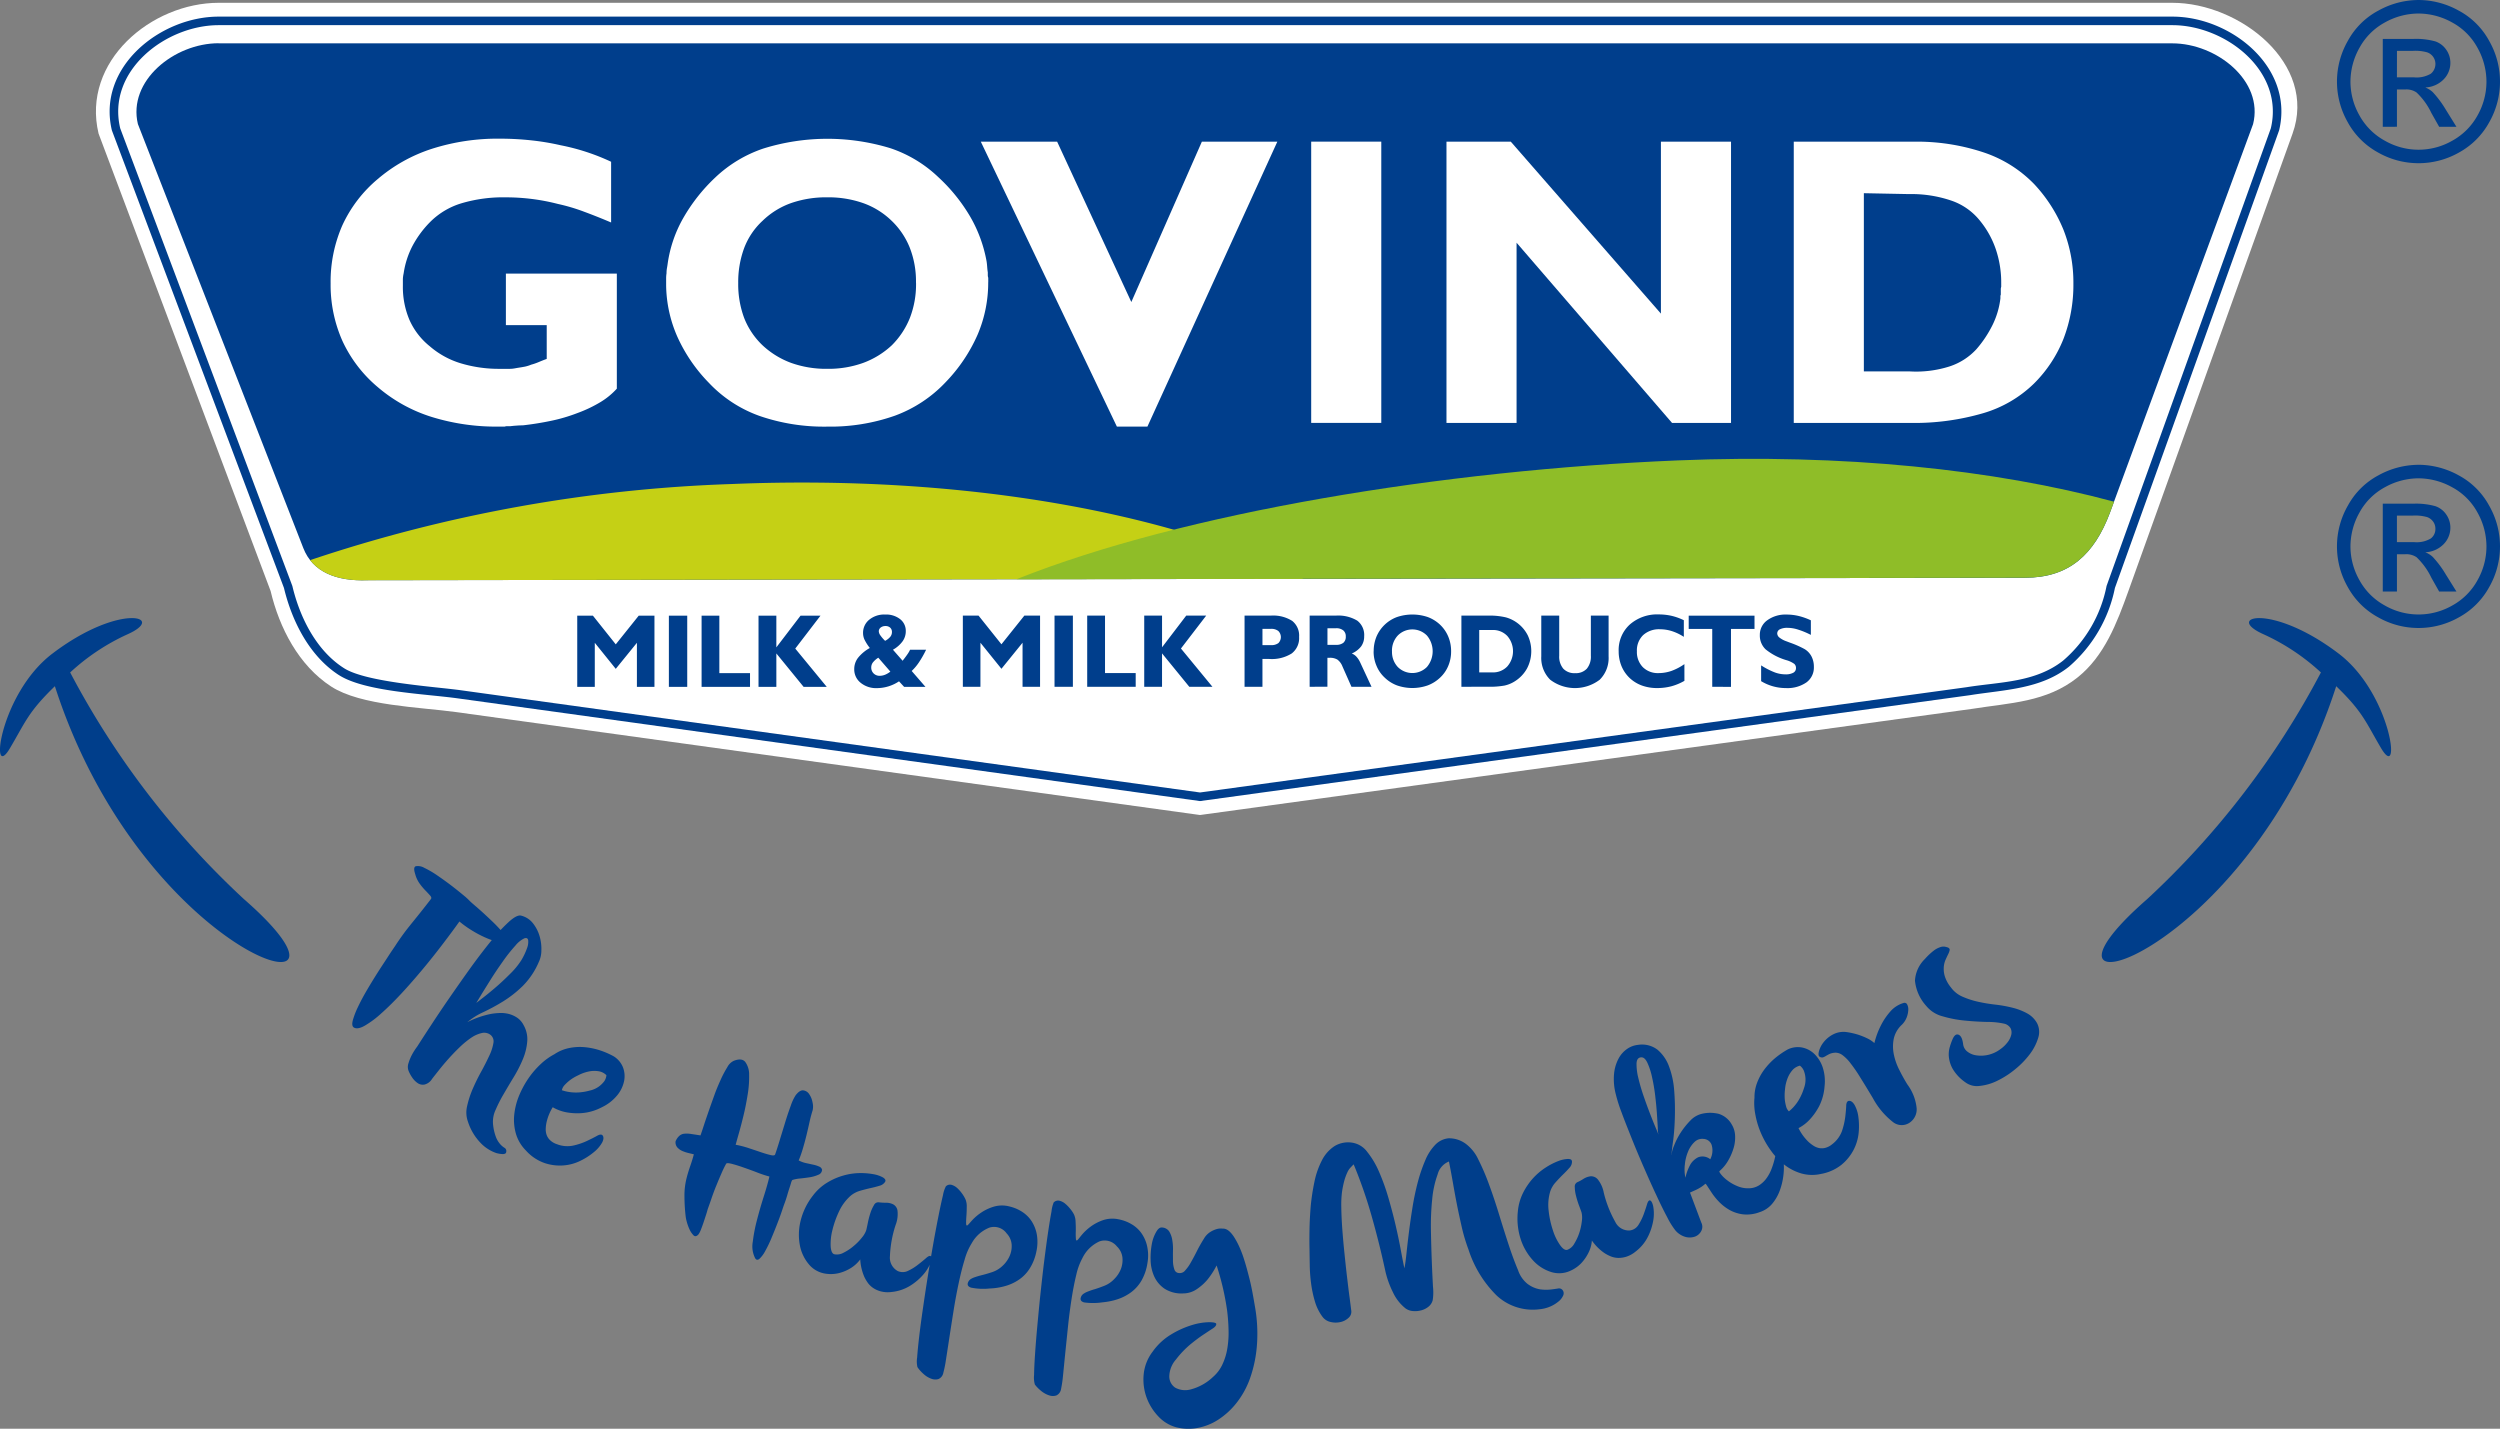
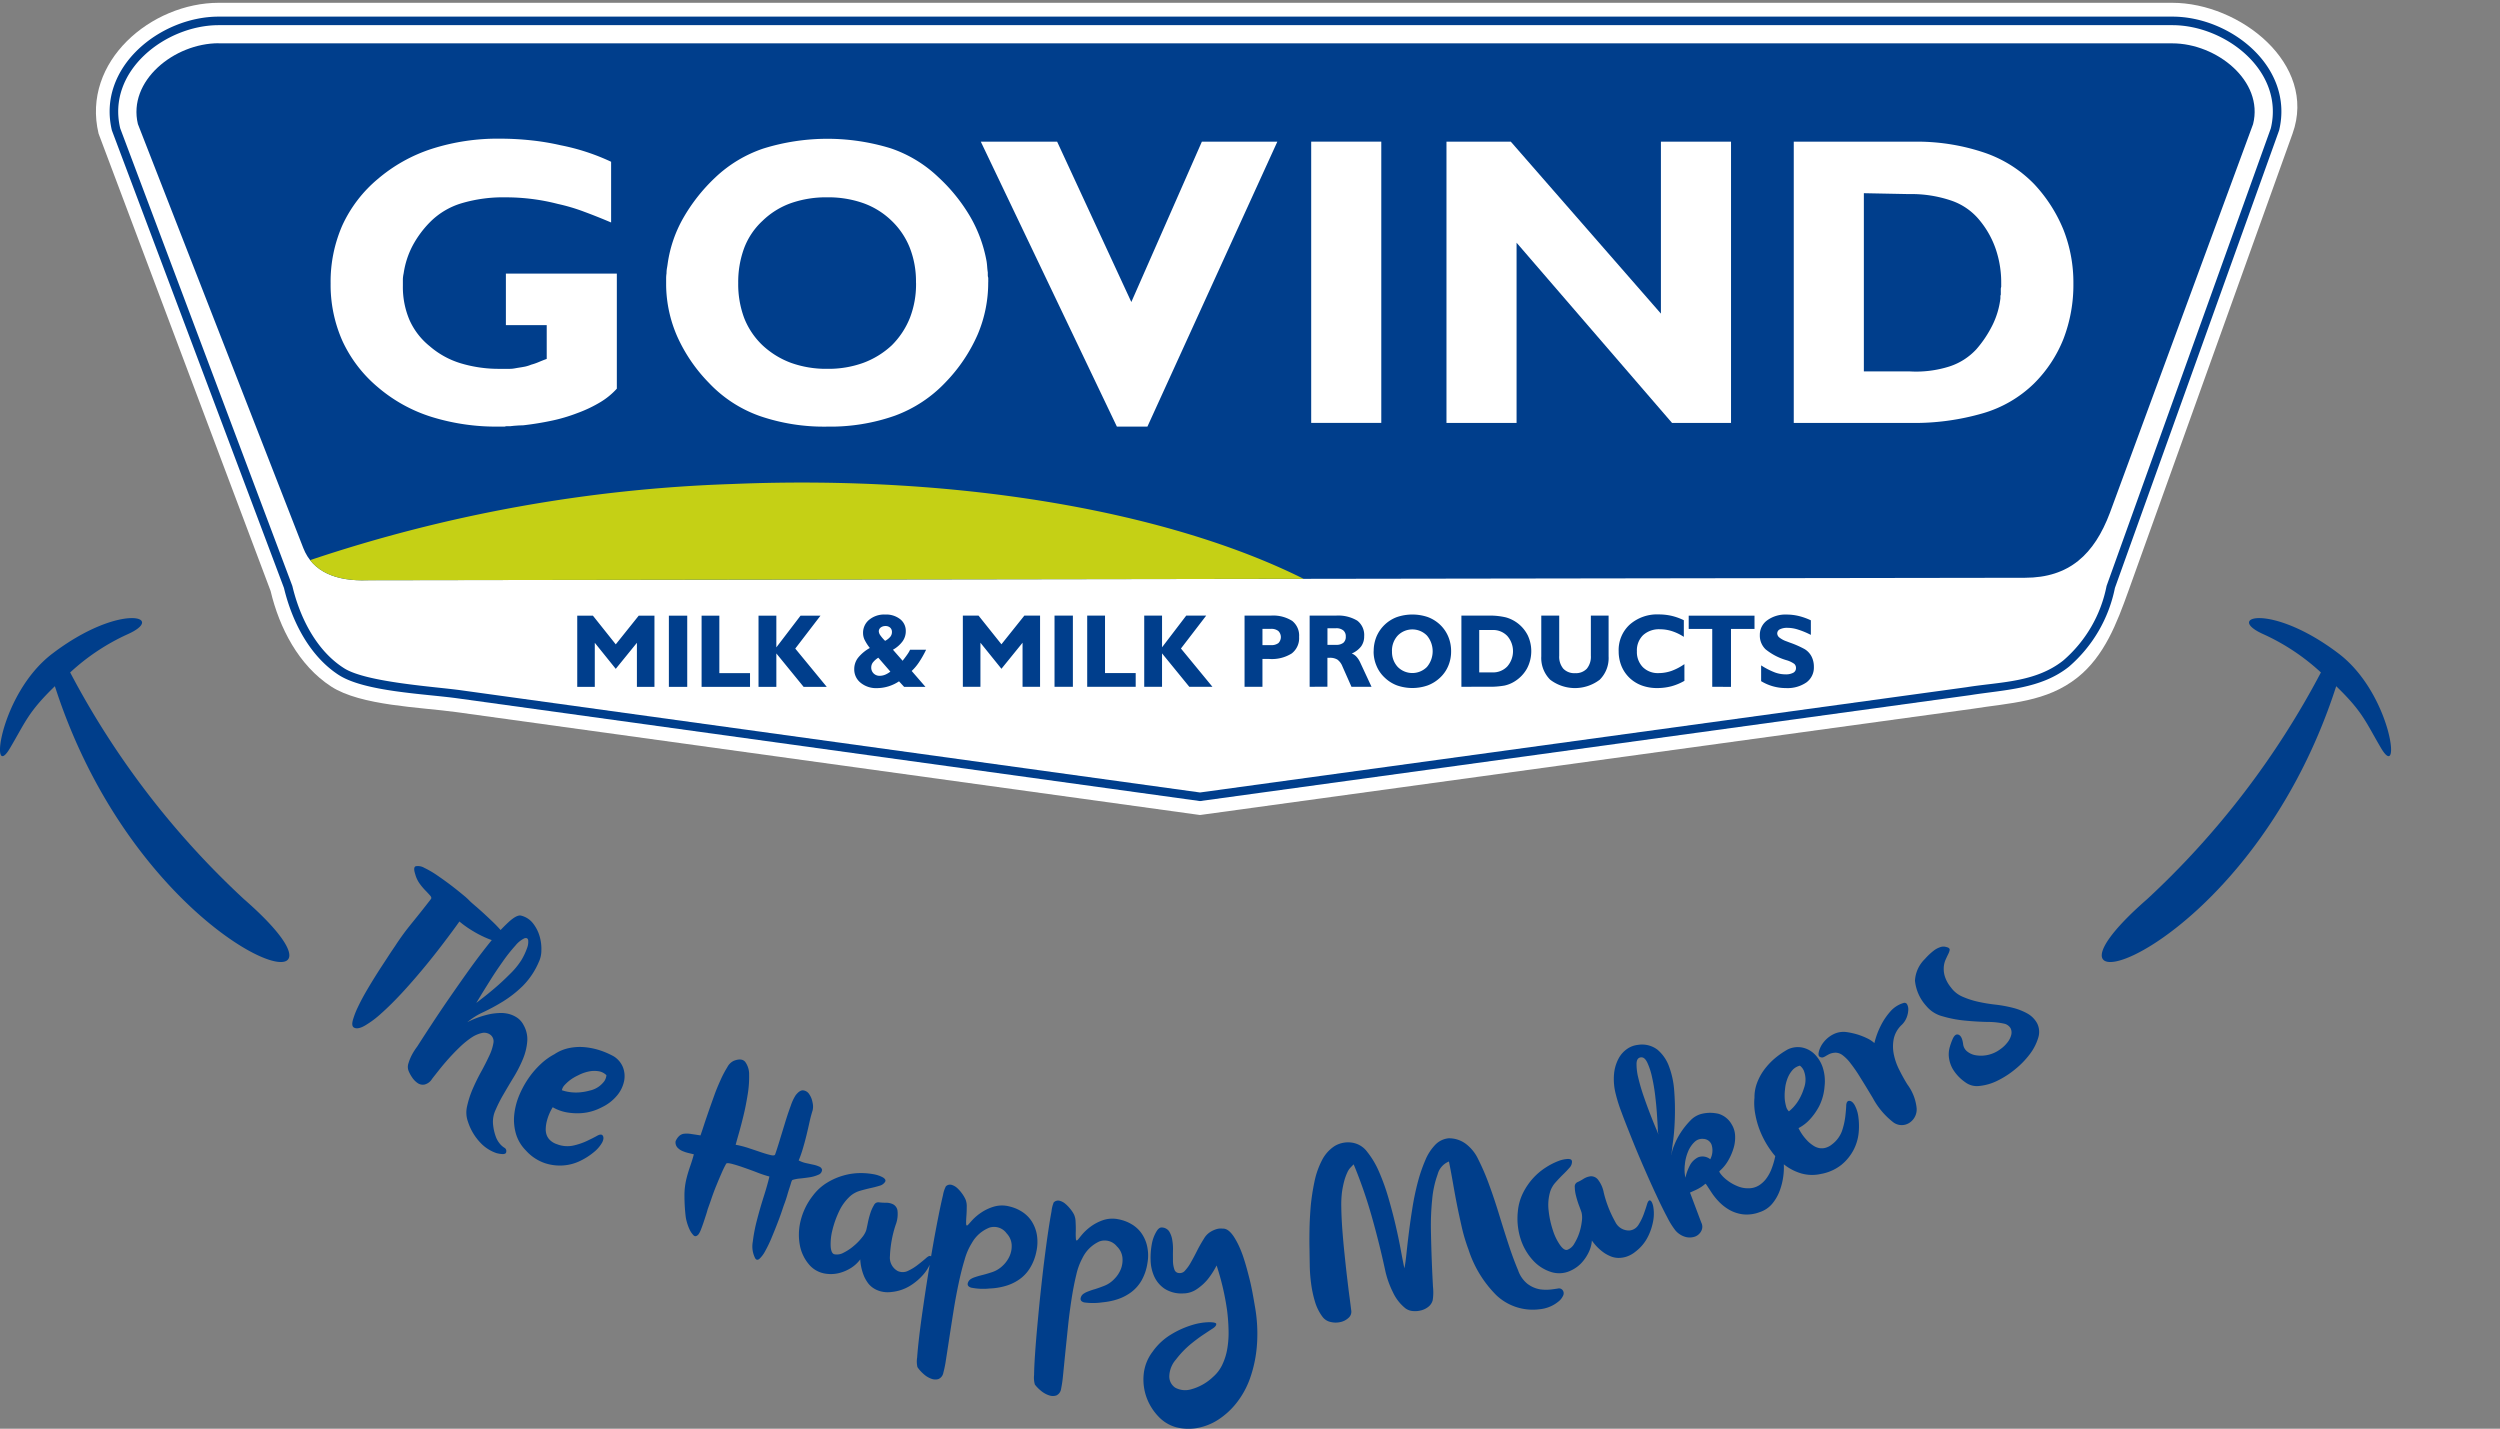
<svg xmlns="http://www.w3.org/2000/svg" id="logo" width="210.432" height="120.261" viewBox="0 0 210.432 120.261">
  <rect x="0" y="0" width="210.432" height="120.261" fill="#808080" stroke="none" />
  <path id="Path_1" data-name="Path 1" d="M254.96,235.731H419.4c5.673,0,12.231,5.134,10.123,11.007L415.7,285.256c-.963,2.681-2.011,5.454-4.271,7.259-2.618,2.092-5.715,2.141-8.879,2.647l-64.99,8.935-62.652-8.668c-2.979-.41-8-.53-10.479-2.146-2.731-1.77-4.364-4.934-5.1-8.04l-14.482-38.505c-1.448-6.07,4.445-11.007,10.118-11.007" transform="translate(-236.551 -235.495)" fill="#fff" fill-rule="evenodd" />
  <path id="Path_2" data-name="Path 2" d="M255.682,239.871H420.126c3.74,0,7.713,3.173,6.8,6.8l-12.049,32.71c-1.318,3.5-3.413,5.469-7.151,5.474l-139.515.207c-2.635.1-4.623-.708-5.4-2.7l-13.927-35.7c-.864-3.638,3.059-6.8,6.8-6.8" transform="translate(-237.278 -236.222)" fill="#003e8c" fill-rule="evenodd" />
  <path id="Path_3" data-name="Path 3" d="M350.122,292.817c-11.053-5.521-28.545-8.792-48.113-7.981a124.4,124.4,0,0,0-35.516,6.407c.984,1.256,2.7,1.774,4.831,1.693Z" transform="translate(-240.391 -244.095)" fill="#c5d015" fill-rule="evenodd" />
-   <path id="Path_4" data-name="Path 4" d="M431,285.9c-10.087-2.719-22.82-4.053-36.745-3.476-19.612.813-41.5,4.36-55.638,10L423.5,292.3c3.736,0,5.831-1.978,7.151-5.474Z" transform="translate(-253.052 -243.67)" fill="#8fbd28" fill-rule="evenodd" />
  <path id="Path_5" data-name="Path 5" d="M292.2,251.487v5.172q-1.141-.487-2.257-.9a15.819,15.819,0,0,0-2.222-.66,17.3,17.3,0,0,0-2.169-.417,17.673,17.673,0,0,0-2.2-.139,12.3,12.3,0,0,0-3.748.5,6.283,6.283,0,0,0-2.572,1.511,8.576,8.576,0,0,0-1.543,2.063,7.245,7.245,0,0,0-.749,2.308c-.019.094-.038.187-.049.279a1.916,1.916,0,0,0-.019.275v.523a7.079,7.079,0,0,0,.556,2.863,5.917,5.917,0,0,0,1.7,2.205,7.155,7.155,0,0,0,2.605,1.439,11.117,11.117,0,0,0,3.332.469h.833a2.2,2.2,0,0,0,.364-.035c.129-.023.26-.047.4-.068.16-.023.328-.054.5-.086a2.839,2.839,0,0,0,.5-.159,4.672,4.672,0,0,0,.608-.207c.22-.092.453-.188.71-.28V265.3h-3.437v-4.337h9.339v9.683a6.109,6.109,0,0,1-1.371,1.127,11.08,11.08,0,0,1-1.931.921,14.1,14.1,0,0,1-2.238.66q-1.16.244-2.376.381-.246,0-.5.02c-.173.011-.354.027-.539.05h-.26a.708.708,0,0,0-.225.035h-.524a18.343,18.343,0,0,1-5.638-.818,12.877,12.877,0,0,1-4.531-2.513,11.206,11.206,0,0,1-2.97-3.89,11.623,11.623,0,0,1-.989-4.824,11.8,11.8,0,0,1,.989-4.9,11.162,11.162,0,0,1,2.97-3.886,13.314,13.314,0,0,1,4.566-2.552,18.194,18.194,0,0,1,5.745-.853,24.547,24.547,0,0,1,2.605.14,20.992,20.992,0,0,1,2.5.417,18.209,18.209,0,0,1,4.235,1.387Z" transform="translate(-240.761 -237.932)" fill="#fff" />
  <path id="Path_6" data-name="Path 6" d="M323.873,261.692a7.737,7.737,0,0,0-.519-2.9,6.428,6.428,0,0,0-1.526-2.271,6.623,6.623,0,0,0-2.4-1.493,8.847,8.847,0,0,0-3.018-.487,8.987,8.987,0,0,0-3.055.487,6.622,6.622,0,0,0-2.4,1.493,6.03,6.03,0,0,0-1.545,2.291,8.254,8.254,0,0,0-.5,2.949,8.126,8.126,0,0,0,.5,2.935A6.393,6.393,0,0,0,310.96,267a7.151,7.151,0,0,0,2.4,1.477,8.764,8.764,0,0,0,3.055.5,8.629,8.629,0,0,0,3.018-.5,7.151,7.151,0,0,0,2.4-1.477,6.829,6.829,0,0,0,1.526-2.307,7.832,7.832,0,0,0,.519-2.935Zm6.079,0a11.122,11.122,0,0,1-.9,4.426,13.647,13.647,0,0,1-2.674,3.975,11.161,11.161,0,0,1-4.286,2.831,16.371,16.371,0,0,1-5.676.918,16.619,16.619,0,0,1-5.713-.9,10.87,10.87,0,0,1-4.252-2.775,13.449,13.449,0,0,1-2.672-3.908,11.054,11.054,0,0,1-.936-4.286v-.626a2.8,2.8,0,0,1,.033-.414,2.312,2.312,0,0,1,.034-.419q.038-.205.07-.449a10.794,10.794,0,0,1,1.286-3.749,14.7,14.7,0,0,1,2.708-3.44,10.968,10.968,0,0,1,4.061-2.445,18.135,18.135,0,0,1,10.695-.02,10.809,10.809,0,0,1,4.022,2.431,14.469,14.469,0,0,1,2.708,3.366,11.6,11.6,0,0,1,1.355,3.72c.026.157.04.319.052.481s.03.314.051.453v.225a.649.649,0,0,0,.038.226v.383Z" transform="translate(-246.772 -237.932)" fill="#fff" />
  <path id="Path_7" data-name="Path 7" d="M359.93,249.907l-10.938,23.988h-2.568l-11.456-23.988h6.425l6.246,13.5,5.938-13.5Z" transform="translate(-252.412 -237.984)" fill="#fff" />
  <rect id="Rectangle_2" data-name="Rectangle 2" width="5.9" height="23.674" transform="translate(110.367 11.922)" fill="#fff" />
  <path id="Path_8" data-name="Path 8" d="M406.465,249.907v23.676H401.5l-13.086-15.17v15.17h-5.9V249.907h5.413l12.637,14.475V249.907Z" transform="translate(-260.76 -237.984)" fill="#fff" />
  <path id="Path_9" data-name="Path 9" d="M423.87,254.246v15h3.853a9.252,9.252,0,0,0,3.35-.416,5.3,5.3,0,0,0,2.275-1.458,9.487,9.487,0,0,0,1.352-2.031,6.871,6.871,0,0,0,.664-2.242v-.153a.314.314,0,0,1,.033-.157v-.469a.6.6,0,0,1,.035-.19v-.312a8.726,8.726,0,0,0-.453-2.845,7.716,7.716,0,0,0-1.352-2.43,5.259,5.259,0,0,0-2.381-1.669,10.424,10.424,0,0,0-3.591-.553Zm-5.9-4.339h10.448a17.727,17.727,0,0,1,5.678.954,10.591,10.591,0,0,1,4.113,2.622,12.551,12.551,0,0,1,2.467,3.852,12.135,12.135,0,0,1,.831,4.513,12.672,12.672,0,0,1-.831,4.652,11.04,11.04,0,0,1-2.5,3.783,10.246,10.246,0,0,1-4.271,2.483,20.66,20.66,0,0,1-6.145.817H417.97Z" transform="translate(-266.984 -237.984)" fill="#fff" />
  <path id="Path_10" data-name="Path 10" d="M337.807,302.448l64.525-8.861c2.825-.453,5.769-.386,8.122-2.236a11.086,11.086,0,0,0,3.66-6.286l13.825-38.518c1.163-4.854-3.839-8.686-8.286-8.686H255.206c-4.447,0-9.447,3.832-8.288,8.686l14.488,38.518c.654,2.757,2.082,5.494,4.372,6.935,1.868,1.176,7.638,1.544,9.772,1.838Zm-72.5-9.892c-2.391-1.552-3.905-4.4-4.607-7.324l-14.485-38.517c-1.267-5.319,4.076-9.573,8.99-9.573H419.653c4.914,0,10.263,4.254,8.985,9.573l-13.821,38.517a11.833,11.833,0,0,1-3.863,6.623c-2.374,1.9-5.436,1.942-8.314,2.4l-64.834,8.917-62.49-8.647C272.534,294.14,267.482,293.965,265.309,292.556Z" transform="translate(-236.798 -235.743)" fill="#003e8c" fill-rule="evenodd" />
  <path id="Path_11" data-name="Path 11" d="M393.418,303.8v-1.335a6.277,6.277,0,0,0,1.14.588,2.573,2.573,0,0,0,.9.168,1.312,1.312,0,0,0,.667-.136.433.433,0,0,0,.227-.4.451.451,0,0,0-.144-.346,2.171,2.171,0,0,0-.656-.31,4.994,4.994,0,0,1-1.762-.918,1.6,1.6,0,0,1-.481-1.2,1.493,1.493,0,0,1,.629-1.244,2.6,2.6,0,0,1,1.631-.479,4.41,4.41,0,0,1,1.02.122,5.446,5.446,0,0,1,1.015.363V299.9a6.729,6.729,0,0,0-1.082-.448,2.909,2.909,0,0,0-.871-.146,1.373,1.373,0,0,0-.653.123.386.386,0,0,0-.225.354.465.465,0,0,0,.2.352,2.054,2.054,0,0,0,.608.316c.058.024.146.056.26.1a8.185,8.185,0,0,1,1.232.542,1.572,1.572,0,0,1,.585.619,1.869,1.869,0,0,1,.2.88,1.548,1.548,0,0,1-.627,1.307,2.81,2.81,0,0,1-1.74.477,3.995,3.995,0,0,1-2.073-.582m-4.115.474V299.4h-1.981V298.28h5.539V299.4h-1.98v4.874Zm-2.342-.5a4.691,4.691,0,0,1-1.1.458,4.747,4.747,0,0,1-1.185.149,3.727,3.727,0,0,1-1.294-.214,3.007,3.007,0,0,1-1.026-.629,2.91,2.91,0,0,1-.693-1.012,3.255,3.255,0,0,1-.236-1.238,2.9,2.9,0,0,1,.932-2.251,3.484,3.484,0,0,1,2.456-.854,4.866,4.866,0,0,1,1.069.119,4.966,4.966,0,0,1,1.028.369v1.4a4.152,4.152,0,0,0-1-.481,3.329,3.329,0,0,0-1-.158,1.988,1.988,0,0,0-1.428.494,1.786,1.786,0,0,0-.522,1.358,1.814,1.814,0,0,0,.5,1.338,1.789,1.789,0,0,0,1.331.5,3.34,3.34,0,0,0,1.087-.188,4.661,4.661,0,0,0,1.08-.568Zm-6.382-5.491v3.43a2.568,2.568,0,0,1-.745,1.964,3.439,3.439,0,0,1-4.172,0,2.579,2.579,0,0,1-.749-1.964v-3.43h1.51v3.37a1.57,1.57,0,0,0,.341,1.094,1.277,1.277,0,0,0,1,.379,1.257,1.257,0,0,0,.982-.375,1.586,1.586,0,0,0,.34-1.1v-3.37Zm-12.39,5.99v-5.99h2.249a5.86,5.86,0,0,1,1.494.148,2.952,2.952,0,0,1,1.843,1.514,3.135,3.135,0,0,1-.064,2.789,2.992,2.992,0,0,1-1.038,1.086,2.655,2.655,0,0,1-.852.35,7.02,7.02,0,0,1-1.383.1Zm1.5-4.777v3.567h1.12a1.643,1.643,0,0,0,1.241-.5,1.949,1.949,0,0,0,0-2.569,1.64,1.64,0,0,0-1.241-.5Zm-8.883,1.791a3.188,3.188,0,0,1,.236-1.238,3.008,3.008,0,0,1,1.733-1.648,4.044,4.044,0,0,1,2.574,0,3.052,3.052,0,0,1,1.034.637,2.937,2.937,0,0,1,.7,1.011,3.146,3.146,0,0,1,.24,1.238,3.1,3.1,0,0,1-.24,1.228,2.858,2.858,0,0,1-.7,1,3.1,3.1,0,0,1-1.039.646,3.924,3.924,0,0,1-2.566,0,3.01,3.01,0,0,1-1.033-.648,2.824,2.824,0,0,1-.7-1A3.043,3.043,0,0,1,360.8,301.284Zm1.542,0a1.852,1.852,0,0,0,.483,1.317,1.731,1.731,0,0,0,2.458,0,2.053,2.053,0,0,0,0-2.642,1.719,1.719,0,0,0-2.458,0A1.862,1.862,0,0,0,362.346,301.284Zm-6.933,2.986v-5.99h2.21a3.1,3.1,0,0,1,1.8.425,1.518,1.518,0,0,1,.58,1.315,1.414,1.414,0,0,1-.255.849,1.945,1.945,0,0,1-.79.6,1.057,1.057,0,0,1,.4.275,1.93,1.93,0,0,1,.311.48l.954,2.05h-1.688l-.764-1.726a1.292,1.292,0,0,0-.42-.565,1.221,1.221,0,0,0-.667-.153c-.023,0-.05,0-.091,0l-.084,0v2.436Zm2.221-3.53a.936.936,0,0,0,.621-.176.654.654,0,0,0,.2-.528.633.633,0,0,0-.213-.514.925.925,0,0,0-.61-.179h-.719v1.4Zm-7.7,3.53v-5.99h2.21a2.983,2.983,0,0,1,1.8.444,1.575,1.575,0,0,1,.582,1.349,1.621,1.621,0,0,1-.623,1.393,3.139,3.139,0,0,1-1.879.463h-.583v2.342Zm2.221-3.506a.973.973,0,0,0,.626-.17.718.718,0,0,0-.006-1.02.926.926,0,0,0-.613-.179h-.72v1.369Zm-10.666,3.506v-5.99h1.5v2.667l2.035-2.667h1.681l-2.125,2.769,2.649,3.221h-1.947l-2.294-2.813v2.813Zm-4.8,0v-5.99h1.5v4.833h2.582v1.158Zm-2.75-5.99h1.545v5.99h-1.545Zm-7.717,5.99v-5.99h1.322l1.926,2.413,1.929-2.413h1.322v5.99h-1.474v-3.708l-1.777,2.193-1.768-2.193v3.708ZM319.68,300.4a1.4,1.4,0,0,0,.439-.343.614.614,0,0,0,.137-.395.478.478,0,0,0-.145-.369.573.573,0,0,0-.4-.139.639.639,0,0,0-.4.125.4.4,0,0,0-.161.32.629.629,0,0,0,.125.331A3.269,3.269,0,0,0,319.68,300.4Zm1.6,3.873-.428-.465a3.376,3.376,0,0,1-1.87.573,2.049,2.049,0,0,1-1.367-.456,1.43,1.43,0,0,1-.532-1.142,1.557,1.557,0,0,1,.312-.946,3.364,3.364,0,0,1,1-.835,3.99,3.99,0,0,1-.447-.7,1.33,1.33,0,0,1-.123-.552,1.412,1.412,0,0,1,.516-1.125,1.99,1.99,0,0,1,1.349-.439,1.907,1.907,0,0,1,1.256.389,1.242,1.242,0,0,1,.475,1.01,1.443,1.443,0,0,1-.265.849,2.532,2.532,0,0,1-.815.714l.813.929c.195-.249.336-.44.429-.579a2.214,2.214,0,0,0,.2-.35h1.35a8.569,8.569,0,0,1-.608,1.069,4.175,4.175,0,0,1-.607.72l1.162,1.34Zm-1.154-1.28-1.019-1.174a1.825,1.825,0,0,0-.459.407.7.7,0,0,0-.134.417.681.681,0,0,0,.2.5.7.7,0,0,0,.51.2,1.219,1.219,0,0,0,.445-.086A1.912,1.912,0,0,0,320.124,302.99Zm-11.1,1.28v-5.99h1.5v2.667l2.036-2.667h1.679l-2.122,2.769,2.649,3.221h-1.947l-2.294-2.813v2.813Zm-4.792,0v-5.99h1.494v4.833h2.582v1.158Zm-2.754-5.99h1.545v5.99h-1.545Zm-7.713,5.99v-5.99h1.32l1.922,2.413,1.932-2.413h1.325v5.99h-1.477v-3.708l-1.78,2.193-1.765-2.193v3.708Z" transform="translate(-245.179 -246.459)" fill="#003e8c" />
  <path id="Path_12" data-name="Path 12" d="M469.15,304.284c2.26,2.183,2.471,3,3.781,5.22,1.744,2.942.868-4.589-3.567-7.96-5.676-4.32-9.723-3.116-6.285-1.611a18.214,18.214,0,0,1,4.784,3.193A71.138,71.138,0,0,1,453.244,322.2c-12.334,10.765,8.431,5.3,15.906-17.917" transform="translate(-272.505 -246.524)" fill="#003e8b" />
  <path id="Path_13" data-name="Path 13" d="M370.706,361.175a4.458,4.458,0,0,1-3.59-1.167,9.536,9.536,0,0,1-2.363-3.862,14.784,14.784,0,0,1-.554-1.838c-.143-.633-.283-1.265-.409-1.9s-.238-1.252-.346-1.873-.219-1.219-.337-1.8a1.6,1.6,0,0,0-.951,1.082,8.35,8.35,0,0,0-.458,2.1,21.6,21.6,0,0,0-.107,2.61c.016.927.042,1.8.074,2.627s.068,1.533.1,2.134a4.242,4.242,0,0,1-.024,1.116,1.014,1.014,0,0,1-.346.543,1.593,1.593,0,0,1-.615.315,2.015,2.015,0,0,1-.716.06,1.194,1.194,0,0,1-.624-.233,3.74,3.74,0,0,1-1.045-1.345,7.816,7.816,0,0,1-.646-1.809q-.482-2.247-1.136-4.562a39.322,39.322,0,0,0-1.526-4.4c-.09.091-.178.183-.27.279a1.432,1.432,0,0,0-.261.4,4.794,4.794,0,0,0-.242.646,8.021,8.021,0,0,0-.208,1.006,8.81,8.81,0,0,0-.059,1.284q.011.811.08,1.787c.049.649.108,1.331.181,2.036s.143,1.378.219,2.016.144,1.212.213,1.722.115.9.15,1.171a.676.676,0,0,1-.24.58,1.416,1.416,0,0,1-.674.348,1.8,1.8,0,0,1-.838-.007,1.158,1.158,0,0,1-.7-.47,4.077,4.077,0,0,1-.615-1.266,9.543,9.543,0,0,1-.317-1.495,13.327,13.327,0,0,1-.115-1.542c-.007-.509-.016-1-.021-1.448-.011-.391-.011-.9,0-1.524s.044-1.282.1-1.974a18.56,18.56,0,0,1,.313-2.065,6.9,6.9,0,0,1,.63-1.814,3.092,3.092,0,0,1,1.074-1.21,2.2,2.2,0,0,1,1.613-.257,1.949,1.949,0,0,1,1.144.768,7.217,7.217,0,0,1,.969,1.631,18.1,18.1,0,0,1,.783,2.16c.228.788.436,1.561.613,2.322s.325,1.466.445,2.119.222,1.17.305,1.551q.094-.476.179-1.294t.211-1.817q.126-1,.3-2.074c.116-.717.265-1.41.439-2.075a13.079,13.079,0,0,1,.628-1.835,4.115,4.115,0,0,1,.849-1.313,1.787,1.787,0,0,1,1.123-.538,2.367,2.367,0,0,1,1.458.481,3.49,3.49,0,0,1,1.033,1.3,19.258,19.258,0,0,1,.922,2.158c.3.811.582,1.671.858,2.573s.545,1.753.806,2.544.518,1.472.763,2.052a2.489,2.489,0,0,0,.772,1.129,2.419,2.419,0,0,0,1.091.48,3.818,3.818,0,0,0,.86.015c.247-.027.457-.059.633-.087a.38.38,0,0,1,.415.17.432.432,0,0,1,.02.425,1.288,1.288,0,0,1-.369.48,2.847,2.847,0,0,1-.691.431,3,3,0,0,1-.946.242m-31.775-6.885a.764.764,0,0,1,.625.337,1.981,1.981,0,0,1,.257.721,4.363,4.363,0,0,1,.058.9c-.007.319,0,.615,0,.885a2.351,2.351,0,0,0,.12.693.423.423,0,0,0,.406.3.565.565,0,0,0,.505-.226,3.433,3.433,0,0,0,.485-.689c.162-.283.333-.6.506-.948s.372-.692.581-1.026a1.636,1.636,0,0,1,.509-.55,2.048,2.048,0,0,1,.515-.246,1.25,1.25,0,0,1,.565-.054q.454-.03.919.658a6.493,6.493,0,0,1,.424.763,9.348,9.348,0,0,1,.449,1.163c.152.463.3,1.019.462,1.659s.3,1.392.444,2.256a13.029,13.029,0,0,1,.172,3.376,10.753,10.753,0,0,1-.584,2.748,7.281,7.281,0,0,1-1.156,2.082,6.39,6.39,0,0,1-1.551,1.4,4.778,4.778,0,0,1-1.744.678,4.235,4.235,0,0,1-1.778-.07,3.2,3.2,0,0,1-1.473-.9,4.575,4.575,0,0,1-.989-1.577,4.468,4.468,0,0,1-.256-1.933,3.743,3.743,0,0,1,.758-1.949,5.166,5.166,0,0,1,1.583-1.464,7.6,7.6,0,0,1,1.772-.788,5.165,5.165,0,0,1,1.437-.227c.387.007.579.063.563.166,0,.115-.1.239-.307.371s-.471.308-.791.521-.688.487-1.093.819a7.907,7.907,0,0,0-1.2,1.262,2.219,2.219,0,0,0-.561,1.417,1.123,1.123,0,0,0,.5.956,1.755,1.755,0,0,0,1.313.143,4.3,4.3,0,0,0,1.867-1.048,3.123,3.123,0,0,0,.8-1.073,5.069,5.069,0,0,0,.413-1.383,8.091,8.091,0,0,0,.092-1.547,15.6,15.6,0,0,0-.119-1.58,21.847,21.847,0,0,0-.884-3.8,6.853,6.853,0,0,1-.759,1.179,4.239,4.239,0,0,1-.887.8,2.037,2.037,0,0,1-1.173.375,2.618,2.618,0,0,1-1.566-.4,2.47,2.47,0,0,1-.87-1.037,3.5,3.5,0,0,1-.3-1.359,6.251,6.251,0,0,1,.1-1.354,3.087,3.087,0,0,1,.368-1.023C338.61,354.407,338.771,354.277,338.931,354.29Zm-9.089-2.117a.511.511,0,0,1,.471-.137,1.215,1.215,0,0,1,.5.262,2.932,2.932,0,0,1,.44.461,2.558,2.558,0,0,1,.291.445,1.549,1.549,0,0,1,.13.612c.016.269.02.532.016.785a6.069,6.069,0,0,0,.008.622c.008.162.056.2.138.123s.19-.229.374-.449a4.345,4.345,0,0,1,.711-.664,3.9,3.9,0,0,1,1.041-.552,2.484,2.484,0,0,1,1.346-.076,3.367,3.367,0,0,1,1.037.384,2.693,2.693,0,0,1,.846.745,3.027,3.027,0,0,1,.5,1.109,3.627,3.627,0,0,1,.032,1.439,4.238,4.238,0,0,1-.481,1.441,3.258,3.258,0,0,1-.869,1,4.059,4.059,0,0,1-1.143.6,5.663,5.663,0,0,1-1.281.265,5.389,5.389,0,0,1-1.556.009c-.263-.073-.35-.222-.269-.444a.566.566,0,0,1,.2-.27,1.663,1.663,0,0,1,.381-.2,5.7,5.7,0,0,1,.588-.2c.231-.07.509-.172.822-.294a2.315,2.315,0,0,0,.811-.557,2.459,2.459,0,0,0,.563-.852,2.09,2.09,0,0,0,.126-.978,1.52,1.52,0,0,0-.468-.923,1.308,1.308,0,0,0-1.468-.415,2.944,2.944,0,0,0-1.425,1.392,5.493,5.493,0,0,0-.523,1.423q-.228.935-.4,2.061c-.115.748-.218,1.524-.3,2.327s-.161,1.558-.233,2.265-.129,1.321-.185,1.851a10.2,10.2,0,0,1-.159,1.091.721.721,0,0,1-.386.55.949.949,0,0,1-.609,0,2.036,2.036,0,0,1-.67-.366,3.157,3.157,0,0,1-.542-.547,2.142,2.142,0,0,1-.067-.8c.007-.473.035-1.063.083-1.775s.112-1.516.195-2.406.167-1.8.267-2.725.2-1.836.312-2.725.218-1.686.323-2.393.2-1.287.287-1.744A2.71,2.71,0,0,1,329.842,352.173Zm-9.071-1.361a.5.5,0,0,1,.477-.108,1.228,1.228,0,0,1,.48.283,3.035,3.035,0,0,1,.418.486,2.857,2.857,0,0,1,.266.46,1.523,1.523,0,0,1,.1.616c0,.273-.011.534-.029.786s-.026.46-.023.621.05.205.135.133.2-.22.395-.43a4.259,4.259,0,0,1,.745-.627,3.934,3.934,0,0,1,1.069-.5,2.465,2.465,0,0,1,1.35,0,3.317,3.317,0,0,1,1.015.435,2.7,2.7,0,0,1,.8.787,3.079,3.079,0,0,1,.444,1.135,3.717,3.717,0,0,1-.043,1.441,4.172,4.172,0,0,1-.557,1.41,3.187,3.187,0,0,1-.92.951,3.934,3.934,0,0,1-1.168.535,5.5,5.5,0,0,1-1.293.2,5.189,5.189,0,0,1-1.556-.073c-.259-.085-.343-.237-.248-.457a.621.621,0,0,1,.217-.261,1.644,1.644,0,0,1,.392-.175c.164-.058.362-.112.6-.172s.515-.141.84-.249a2.36,2.36,0,0,0,.84-.51,2.538,2.538,0,0,0,.6-.826,2.073,2.073,0,0,0,.176-.968,1.519,1.519,0,0,0-.419-.943,1.3,1.3,0,0,0-1.442-.494,2.927,2.927,0,0,0-1.5,1.317,5.245,5.245,0,0,0-.6,1.393c-.188.615-.355,1.291-.512,2.034s-.3,1.513-.426,2.31-.243,1.549-.35,2.247-.2,1.314-.284,1.843a8.925,8.925,0,0,1-.218,1.079.711.711,0,0,1-.413.528.927.927,0,0,1-.609-.032,1.917,1.917,0,0,1-.647-.4,2.986,2.986,0,0,1-.51-.573,2.058,2.058,0,0,1-.026-.806c.032-.469.09-1.06.173-1.768s.19-1.508.319-2.395.264-1.789.411-2.708.3-1.82.454-2.7.307-1.674.446-2.374.266-1.278.374-1.729A2.586,2.586,0,0,1,320.77,350.811Zm-5.109-.4a.765.765,0,0,1-.474.36c-.228.07-.48.138-.764.2s-.575.138-.88.225a2.2,2.2,0,0,0-.825.44,4.028,4.028,0,0,0-.955,1.3,8.161,8.161,0,0,0-.558,1.569,4.737,4.737,0,0,0-.147,1.369c.027.4.132.626.314.67a1.142,1.142,0,0,0,.782-.137,4.11,4.11,0,0,0,.842-.561,4.511,4.511,0,0,0,.7-.717,1.94,1.94,0,0,0,.357-.615c.036-.153.085-.369.139-.644a7.013,7.013,0,0,1,.213-.808,3.233,3.233,0,0,1,.3-.66.4.4,0,0,1,.4-.232,4.335,4.335,0,0,0,.586.035,1.354,1.354,0,0,1,.622.132.725.725,0,0,1,.37.528,2.551,2.551,0,0,1-.162,1.223,9.6,9.6,0,0,0-.474,2.615,1.276,1.276,0,0,0,.646,1.246,1.008,1.008,0,0,0,.884-.014,4.331,4.331,0,0,0,.833-.516q.39-.3.677-.553c.192-.171.321-.222.4-.159s.077.251-.027.554a3.269,3.269,0,0,1-.575.957,4.821,4.821,0,0,1-1.1.952,3.677,3.677,0,0,1-1.6.548,2.384,2.384,0,0,1-.861-.04,2.143,2.143,0,0,1-.658-.277,1.835,1.835,0,0,1-.46-.425,3.148,3.148,0,0,1-.314-.528,4.222,4.222,0,0,1-.344-1.472,2.9,2.9,0,0,1-.808.738,3.588,3.588,0,0,1-.977.413,2.9,2.9,0,0,1-1.321.014,2.239,2.239,0,0,1-1.267-.811,3.483,3.483,0,0,1-.714-1.564,4.86,4.86,0,0,1,.058-2.005,5.581,5.581,0,0,1,1.045-2.156,4.285,4.285,0,0,1,1.214-1.1,5.408,5.408,0,0,1,1.389-.6,5.259,5.259,0,0,1,1.366-.195,5.927,5.927,0,0,1,1.157.1,2.544,2.544,0,0,1,.78.273C315.651,350.2,315.712,350.309,315.661,350.413ZM305.91,350a9.111,9.111,0,0,1-1-.33q-.595-.23-1.167-.427c-.38-.134-.716-.237-.993-.309s-.444-.077-.481-.011a8.276,8.276,0,0,0-.4.822c-.144.328-.292.679-.442,1.047s-.283.727-.4,1.075-.225.641-.313.887c-.029.112-.074.272-.141.478s-.138.42-.211.64-.148.421-.222.609a1.786,1.786,0,0,1-.2.387c-.158.175-.3.2-.421.077a1.757,1.757,0,0,1-.343-.517,3.87,3.87,0,0,1-.237-.676,2.776,2.776,0,0,1-.08-.408,15.146,15.146,0,0,1-.1-1.686,5.952,5.952,0,0,1,.208-1.639c.082-.31.182-.631.3-.966s.208-.642.282-.922l-.466-.113a3.048,3.048,0,0,1-.523-.177,1.227,1.227,0,0,1-.409-.3.663.663,0,0,1-.141-.5,1.276,1.276,0,0,1,.323-.471.744.744,0,0,1,.432-.176,2.182,2.182,0,0,1,.575.027c.22.032.476.072.768.117.067-.188.162-.466.279-.829s.256-.765.406-1.2.316-.893.485-1.367.359-.914.545-1.323a8.949,8.949,0,0,1,.554-1.042,1.156,1.156,0,0,1,.537-.518q.671-.262.965.1a1.777,1.777,0,0,1,.323,1.073,8.93,8.93,0,0,1-.118,1.641c-.1.617-.213,1.215-.356,1.8s-.276,1.093-.408,1.553-.213.76-.251.9a8.084,8.084,0,0,1,1.064.271c.377.126.728.242,1.049.352s.6.19.822.243.354.036.384-.045c.093-.257.216-.634.368-1.134s.31-1.01.469-1.534.322-1.007.485-1.447a3.768,3.768,0,0,1,.411-.876c.234-.3.449-.435.647-.407a.693.693,0,0,1,.492.319,1.722,1.722,0,0,1,.278.689,1.429,1.429,0,0,1,.006.682c-.1.317-.19.658-.269,1.02s-.164.73-.256,1.106-.191.74-.3,1.1a8.879,8.879,0,0,1-.345.979,2.335,2.335,0,0,0,.6.222l.631.138a2.361,2.361,0,0,1,.5.161.378.378,0,0,1,.237.272.464.464,0,0,1-.316.415,2.854,2.854,0,0,1-.72.209c-.278.043-.556.079-.834.106a2.783,2.783,0,0,0-.637.128.765.765,0,0,0-.1.228c-.038.135-.088.29-.15.478s-.122.387-.186.609-.136.436-.211.638c-.053.137-.132.366-.243.7s-.246.688-.4,1.087-.317.8-.485,1.2a10.712,10.712,0,0,1-.516,1.059,2.449,2.449,0,0,1-.472.631c-.148.124-.269.106-.363-.051a2.186,2.186,0,0,1-.2-1.376,13.519,13.519,0,0,1,.36-1.862c.171-.658.36-1.313.566-1.958S305.8,350.471,305.91,350Zm-17.47-7.265a3.507,3.507,0,0,0,.636.153,3.712,3.712,0,0,0,.735.036,4.476,4.476,0,0,0,.966-.158,2.031,2.031,0,0,0,.81-.366,2.179,2.179,0,0,0,.427-.429,1.063,1.063,0,0,0,.176-.5,1.215,1.215,0,0,0-.566-.317,2.321,2.321,0,0,0-.754-.025,3.356,3.356,0,0,0-1.064.354,3.719,3.719,0,0,0-.752.458,3.853,3.853,0,0,0-.419.4A.88.88,0,0,0,288.44,342.738Zm-.608-3.044a3.47,3.47,0,0,1,1.195-.5,4.433,4.433,0,0,1,1.3-.082,5.837,5.837,0,0,1,1.29.26,6.673,6.673,0,0,1,1.188.514,1.937,1.937,0,0,1,.773.913,2.078,2.078,0,0,1,.1,1.17,2.776,2.776,0,0,1-.582,1.2,3.733,3.733,0,0,1-1.286,1,4.35,4.35,0,0,1-1.65.493,5.151,5.151,0,0,1-1.317-.062,3.526,3.526,0,0,1-1.172-.431,4.124,4.124,0,0,0-.53,1.313,3.032,3.032,0,0,0-.06.524,1.441,1.441,0,0,0,.079.5,1.135,1.135,0,0,0,.3.448,1.469,1.469,0,0,0,.565.327,2.4,2.4,0,0,0,1.383.114,5.562,5.562,0,0,0,1.148-.39c.333-.158.617-.3.847-.429s.384-.139.471-.026c.1.14.086.339-.045.594a2.838,2.838,0,0,1-.676.79,5.547,5.547,0,0,1-1.143.739,3.868,3.868,0,0,1-1.446.395,4.013,4.013,0,0,1-1.594-.205,3.809,3.809,0,0,1-1.565-1.059,3.314,3.314,0,0,1-.831-1.4,4.245,4.245,0,0,1-.147-1.566,5.825,5.825,0,0,1,.39-1.59,8.005,8.005,0,0,1,.791-1.482,7.223,7.223,0,0,1,1.057-1.233A5.22,5.22,0,0,1,287.832,339.695Zm-6.6-4.3.46-.357q.462-.351,1.1-.893t1.256-1.165a6.485,6.485,0,0,0,.971-1.17,5.518,5.518,0,0,0,.484-1.017,1.427,1.427,0,0,0,.1-.69c-.035-.156-.143-.206-.317-.15a2.191,2.191,0,0,0-.758.613,13.574,13.574,0,0,0-1.071,1.353c-.388.548-.747,1.082-1.069,1.6s-.6.96-.82,1.326S281.228,335.4,281.228,335.4Zm-4.968,3.668c.256-.4.615-.96,1.082-1.672s.982-1.489,1.556-2.319,1.168-1.682,1.786-2.543,1.208-1.632,1.767-2.322a14.93,14.93,0,0,1,1.518-1.636c.451-.41.8-.589,1.036-.528a1.82,1.82,0,0,1,1.007.656,3.191,3.191,0,0,1,.554,1.092,3.756,3.756,0,0,1,.144,1.2,2.262,2.262,0,0,1-.22.965,6.4,6.4,0,0,1-1.352,2.012,9.556,9.556,0,0,1-1.643,1.291,16.791,16.791,0,0,1-1.654.9,5.92,5.92,0,0,0-1.364.853,7.608,7.608,0,0,1,1.928-.684,5.067,5.067,0,0,1,.793-.088,2.736,2.736,0,0,1,.782.081,2.367,2.367,0,0,1,.7.319,1.683,1.683,0,0,1,.539.628,2.376,2.376,0,0,1,.3,1.393,4.909,4.909,0,0,1-.37,1.475,10.822,10.822,0,0,1-.758,1.486c-.3.492-.585.974-.852,1.434a11.827,11.827,0,0,0-.678,1.332,2.336,2.336,0,0,0-.222,1.17,4.206,4.206,0,0,0,.263,1.162,2.033,2.033,0,0,0,.363.582,1.575,1.575,0,0,0,.326.275.313.313,0,0,1,.162.2.536.536,0,0,1,0,.17.205.205,0,0,1-.084.126.52.52,0,0,1-.253.04,2.434,2.434,0,0,1-.491-.083,3.309,3.309,0,0,1-1.277-.8,4.6,4.6,0,0,1-1.117-1.843,2.282,2.282,0,0,1-.073-1.3,8.14,8.14,0,0,1,.468-1.448c.213-.491.45-.977.713-1.453s.485-.919.678-1.332a4.008,4.008,0,0,0,.355-1.078.7.7,0,0,0-.247-.7.868.868,0,0,0-.739-.148,2.618,2.618,0,0,0-.9.407,7.319,7.319,0,0,0-.969.8q-.495.476-.93.965t-.8.95c-.243.308-.436.552-.577.735a1.032,1.032,0,0,1-.641.478.767.767,0,0,1-.577-.128,1.722,1.722,0,0,1-.467-.485,2.819,2.819,0,0,1-.3-.56.943.943,0,0,1,0-.625,3.92,3.92,0,0,1,.264-.658A5.317,5.317,0,0,1,276.26,339.064Zm3.556-10.531c-.392.555-.858,1.181-1.386,1.875s-1.086,1.4-1.679,2.111-1.185,1.394-1.789,2.045-1.174,1.216-1.707,1.69a8.083,8.083,0,0,1-1.414,1.056c-.411.233-.721.279-.927.143-.129-.092-.155-.293-.074-.6a6.761,6.761,0,0,1,.428-1.112q.306-.649.749-1.409c.292-.5.6-1,.9-1.474s.6-.918.862-1.326.485-.73.647-.97c.173-.27.386-.58.641-.932s.534-.7.824-1.058.572-.707.843-1.052.5-.634.692-.887c.04-.073.02-.166-.072-.27s-.213-.237-.37-.4a5.076,5.076,0,0,1-.5-.588,2.434,2.434,0,0,1-.392-.824c-.128-.391-.11-.612.05-.665a1.073,1.073,0,0,1,.718.137,8.126,8.126,0,0,1,1.1.644q.619.424,1.2.867c.381.292.714.561,1,.8a5.352,5.352,0,0,1,.491.444c.082.087.223.213.426.386s.429.371.681.6.507.469.776.724.5.494.707.725a4.057,4.057,0,0,1,.465.6c.11.175.135.3.079.36-.092.112-.285.143-.577.1a4.975,4.975,0,0,1-1.017-.3,9.122,9.122,0,0,1-1.213-.613A8.774,8.774,0,0,1,279.816,328.533Z" transform="translate(-241.146 -250.968)" fill="#003e8b" />
  <path id="Path_14" data-name="Path 14" d="M425.991,332.163c.117.055.17.131.15.227a1.371,1.371,0,0,1-.13.348c-.067.136-.143.3-.22.472a1.882,1.882,0,0,0-.144.622,2.116,2.116,0,0,0,.094.776,2.8,2.8,0,0,0,.51.919,2.347,2.347,0,0,0,.975.779,7.123,7.123,0,0,0,1.306.424,13.534,13.534,0,0,0,1.449.242,10.752,10.752,0,0,1,1.434.258,5.073,5.073,0,0,1,1.228.468,2.118,2.118,0,0,1,.855.834,1.612,1.612,0,0,1,.1,1.228,4.353,4.353,0,0,1-.7,1.37,7.239,7.239,0,0,1-1.248,1.288,7.553,7.553,0,0,1-1.509.97,4.373,4.373,0,0,1-1.49.43,1.64,1.64,0,0,1-1.208-.32,3.63,3.63,0,0,1-1.03-1.091,2.581,2.581,0,0,1-.336-1.015,2.186,2.186,0,0,1,.077-.855,5.487,5.487,0,0,1,.222-.629c.148-.35.319-.486.521-.4s.328.355.383.824a.93.93,0,0,0,.35.594,1.566,1.566,0,0,0,.758.316,2.65,2.65,0,0,0,.983-.038,2.7,2.7,0,0,0,1.039-.481,2.669,2.669,0,0,0,.578-.544,1.659,1.659,0,0,0,.334-.645.818.818,0,0,0-.058-.585.853.853,0,0,0-.584-.383,6.274,6.274,0,0,0-1.342-.135c-.594-.012-1.222-.047-1.882-.111a9.947,9.947,0,0,1-1.9-.361,2.627,2.627,0,0,1-1.387-.88,3.7,3.7,0,0,1-.946-2.12,2.748,2.748,0,0,1,.837-1.829,5.214,5.214,0,0,1,.726-.689,1.9,1.9,0,0,1,.548-.3.828.828,0,0,1,.39-.047,1.677,1.677,0,0,1,.275.073m-9.513,8.855a1.267,1.267,0,0,0-.445.1c-.118.059-.224.115-.317.173a1.145,1.145,0,0,1-.254.121.364.364,0,0,1-.285-.065c-.09-.064-.106-.217-.043-.458a2.118,2.118,0,0,1,.388-.752,2.429,2.429,0,0,1,.79-.656,1.9,1.9,0,0,1,1.154-.2,6.115,6.115,0,0,1,1.03.24,6.277,6.277,0,0,1,.73.3,2.6,2.6,0,0,1,.573.385,6.721,6.721,0,0,1,.55-1.49,5.484,5.484,0,0,1,.77-1.144,2.348,2.348,0,0,1,1.163-.749.243.243,0,0,1,.281.142.909.909,0,0,1,.087.471,1.993,1.993,0,0,1-.136.618,1.7,1.7,0,0,1-.409.613,2.283,2.283,0,0,0-.679,1.186,3.324,3.324,0,0,0,.009,1.307,5.1,5.1,0,0,0,.466,1.315q.326.655.681,1.224a4.011,4.011,0,0,1,.772,1.979,1.342,1.342,0,0,1-.551,1.2,1.182,1.182,0,0,1-1.4.006,6.4,6.4,0,0,1-1.728-2.038c-.4-.669-.753-1.25-1.059-1.736a12.082,12.082,0,0,0-.827-1.205,3.33,3.33,0,0,0-.68-.688A1.007,1.007,0,0,0,416.478,341.018Zm-3.871,4.933a3.375,3.375,0,0,0,.466-.453,3.663,3.663,0,0,0,.42-.606,4.562,4.562,0,0,0,.381-.9,2.061,2.061,0,0,0,.12-.882,2.159,2.159,0,0,0-.139-.591,1.082,1.082,0,0,0-.325-.413,1.273,1.273,0,0,0-.573.315,2.348,2.348,0,0,0-.416.626,3.35,3.35,0,0,0-.269,1.088,4.134,4.134,0,0,0-.009.882,3.9,3.9,0,0,0,.117.566A.847.847,0,0,0,412.607,345.952Zm-2.9-1.092a3.4,3.4,0,0,1,.207-1.279,4.56,4.56,0,0,1,.617-1.143,5.847,5.847,0,0,1,.905-.96,7.061,7.061,0,0,1,1.066-.735,1.95,1.95,0,0,1,1.179-.17,2.078,2.078,0,0,1,1.051.536,2.817,2.817,0,0,1,.711,1.129,3.749,3.749,0,0,1,.161,1.615,4.437,4.437,0,0,1-.453,1.663,5.155,5.155,0,0,1-.754,1.082,3.481,3.481,0,0,1-.985.767,4.125,4.125,0,0,0,.83,1.148,3.194,3.194,0,0,0,.418.326,1.4,1.4,0,0,0,.465.2,1.184,1.184,0,0,0,.539-.012,1.51,1.51,0,0,0,.575-.3,2.464,2.464,0,0,0,.831-1.116,6.188,6.188,0,0,0,.275-1.179c.042-.37.073-.685.082-.949s.09-.4.232-.413c.17-.012.331.106.478.355a2.82,2.82,0,0,1,.312.99,5.732,5.732,0,0,1,.024,1.361,3.974,3.974,0,0,1-.433,1.435,4.041,4.041,0,0,1-1.021,1.247,3.87,3.87,0,0,1-1.73.766,3.338,3.338,0,0,1-1.63-.041,4.282,4.282,0,0,1-1.4-.706,5.681,5.681,0,0,1-1.14-1.176,7.7,7.7,0,0,1-.84-1.453,7.144,7.144,0,0,1-.486-1.551A5.07,5.07,0,0,1,409.707,344.859Zm-8.084,3.031a1.726,1.726,0,0,1-.055-.494c-.014-.328-.042-.73-.073-1.212s-.083-1.008-.149-1.568a14.751,14.751,0,0,0-.266-1.555,5.675,5.675,0,0,0-.386-1.19c-.149-.319-.322-.477-.524-.465-.244.013-.375.182-.392.507a4.728,4.728,0,0,0,.143,1.2,15.808,15.808,0,0,0,.456,1.564c.193.561.384,1.08.57,1.558s.348.876.486,1.2S401.63,347.9,401.622,347.89Zm2.272,3.634a4.055,4.055,0,0,1,.44-1.142,1.626,1.626,0,0,1,.638-.568,1.04,1.04,0,0,1,1.01.17,1.6,1.6,0,0,0,.115-1.212.76.76,0,0,0-.685-.5.916.916,0,0,0-.758.263,2.317,2.317,0,0,0-.542.81,3.672,3.672,0,0,0-.267,1.078A3.44,3.44,0,0,0,403.894,351.524Zm-1.172-1.9a2.566,2.566,0,0,1,.2-.752,5.927,5.927,0,0,1,.553-1.1,6.5,6.5,0,0,1,.828-1.041,1.955,1.955,0,0,1,1.022-.584,3.035,3.035,0,0,1,1.378.018,1.9,1.9,0,0,1,1.091.9,1.937,1.937,0,0,1,.279.929,3.07,3.07,0,0,1-.131,1.065,4.78,4.78,0,0,1-.466,1.061,3.353,3.353,0,0,1-.717.862c-.036.03.011.126.135.284a2.943,2.943,0,0,0,.53.5,3.591,3.591,0,0,0,.8.463,2.284,2.284,0,0,0,.951.2,1.664,1.664,0,0,0,.929-.258,2.33,2.33,0,0,0,.644-.63,3.444,3.444,0,0,0,.413-.8,6.482,6.482,0,0,0,.243-.794c.054-.247.1-.451.129-.615s.058-.252.085-.263c.132-.025.243.068.341.285a2.885,2.885,0,0,1,.2.849,5.4,5.4,0,0,1-.024,1.172,5.59,5.59,0,0,1-.307,1.261,3.723,3.723,0,0,1-.636,1.1,2.286,2.286,0,0,1-1.051.7,3.04,3.04,0,0,1-1.41.185,3.117,3.117,0,0,1-1.123-.367,3.948,3.948,0,0,1-.861-.66,5.48,5.48,0,0,1-.615-.746c-.16-.246-.292-.442-.393-.6s-.158-.218-.178-.195a2.563,2.563,0,0,1-.437.324,3.385,3.385,0,0,1-.426.223c-.122.054-.225.1-.306.137l-.115.053c.2.524.383,1.013.55,1.46s.3.8.406,1.075a.76.76,0,0,1-.009.7.979.979,0,0,1-.514.465,1.343,1.343,0,0,1-.8.036,1.727,1.727,0,0,1-.884-.579,6.7,6.7,0,0,1-.665-1.078q-.43-.805-.938-1.906c-.345-.731-.694-1.519-1.06-2.358s-.707-1.654-1.019-2.439-.6-1.5-.837-2.151a12.649,12.649,0,0,1-.474-1.495,5.005,5.005,0,0,1-.15-1.712,3.422,3.422,0,0,1,.369-1.275,2.31,2.31,0,0,1,.723-.829,1.944,1.944,0,0,1,.913-.346,2.15,2.15,0,0,1,1.662.413,3.348,3.348,0,0,1,.961,1.4,7.181,7.181,0,0,1,.432,1.987,20.831,20.831,0,0,1,.062,2.175q-.023,1.066-.129,1.952C402.8,348.888,402.749,349.333,402.723,349.629Zm-8.381.51a.727.727,0,0,1-.2.557c-.154.179-.337.37-.547.574s-.415.424-.627.659a2.129,2.129,0,0,0-.465.807,3.955,3.955,0,0,0-.12,1.611,7.81,7.81,0,0,0,.355,1.624,4.6,4.6,0,0,0,.6,1.239c.234.326.439.459.62.4a1.125,1.125,0,0,0,.588-.53,4.35,4.35,0,0,0,.422-.919,5.055,5.055,0,0,0,.209-.979,1.962,1.962,0,0,0-.026-.708c-.05-.15-.126-.359-.226-.621a7.466,7.466,0,0,1-.245-.8,3.047,3.047,0,0,1-.1-.72.4.4,0,0,1,.218-.413,3.681,3.681,0,0,0,.512-.278,1.423,1.423,0,0,1,.6-.218.739.739,0,0,1,.6.253,2.551,2.551,0,0,1,.509,1.123A9.654,9.654,0,0,0,398,355.27a1.268,1.268,0,0,0,1.208.713,1,1,0,0,0,.744-.478,4.7,4.7,0,0,0,.434-.878c.111-.313.206-.587.278-.832s.157-.359.252-.342.2.171.27.48a3.407,3.407,0,0,1,.021,1.123,4.821,4.821,0,0,1-.43,1.387,3.6,3.6,0,0,1-1.065,1.311,2.374,2.374,0,0,1-.751.426,2.192,2.192,0,0,1-.7.113,1.739,1.739,0,0,1-.617-.119,3.283,3.283,0,0,1-.544-.278,4.154,4.154,0,0,1-1.072-1.066,2.75,2.75,0,0,1-.3,1.052,3.584,3.584,0,0,1-.608.867,2.924,2.924,0,0,1-1.115.712,2.248,2.248,0,0,1-1.505-.014,3.479,3.479,0,0,1-1.431-.949,4.89,4.89,0,0,1-1.017-1.729,5.665,5.665,0,0,1-.257-2.388,4.373,4.373,0,0,1,.448-1.578,5.506,5.506,0,0,1,.857-1.244,5.353,5.353,0,0,1,1.059-.885,5.687,5.687,0,0,1,1.033-.53,2.548,2.548,0,0,1,.806-.18C394.22,349.963,394.334,350.022,394.342,350.138Z" transform="translate(-262.034 -252.411)" fill="#003e8b" />
  <path id="Path_15" data-name="Path 15" d="M239.451,304.284c-2.254,2.183-2.468,3-3.782,5.22-1.741,2.942-.867-4.589,3.567-7.96,5.68-4.32,9.723-3.116,6.288-1.611a18.225,18.225,0,0,0-4.786,3.193A71.157,71.157,0,0,0,255.358,322.2c12.335,10.765-8.428,5.3-15.907-17.917" transform="translate(-234.832 -246.524)" fill="#003e8b" />
-   <path id="Path_16" data-name="Path 16" d="M478.477,289.409h1.446a2.324,2.324,0,0,0,1.412-.312,1,1,0,0,0,.38-.819,1.007,1.007,0,0,0-.184-.589,1.081,1.081,0,0,0-.506-.386,3.667,3.667,0,0,0-1.192-.129h-1.356Zm-1.192,4.157v-7.392h2.536a6.1,6.1,0,0,1,1.882.206,1.816,1.816,0,0,1,.931.714,1.9,1.9,0,0,1,.342,1.086,1.973,1.973,0,0,1-.575,1.408,2.289,2.289,0,0,1-1.537.674,1.977,1.977,0,0,1,.63.393,8.634,8.634,0,0,1,1.092,1.466l.9,1.444H482.03l-.656-1.163a5.856,5.856,0,0,0-1.244-1.722,1.532,1.532,0,0,0-.952-.252h-.7v3.138Zm3.012-9.528a5.839,5.839,0,0,0-2.816.741,5.3,5.3,0,0,0-2.143,2.116,5.847,5.847,0,0,0-.772,2.878,5.757,5.757,0,0,0,.759,2.842,5.369,5.369,0,0,0,2.126,2.123,5.709,5.709,0,0,0,5.693,0,5.356,5.356,0,0,0,2.115-2.123,5.768,5.768,0,0,0,.754-2.842,5.858,5.858,0,0,0-.767-2.878,5.243,5.243,0,0,0-2.14-2.116A5.864,5.864,0,0,0,480.3,284.038Zm0-1.14a7.014,7.014,0,0,1,3.37.885,6.3,6.3,0,0,1,2.565,2.541,6.9,6.9,0,0,1,.016,6.861,6.379,6.379,0,0,1-2.537,2.544,6.881,6.881,0,0,1-6.829,0,6.4,6.4,0,0,1-2.545-2.544,6.893,6.893,0,0,1,.016-6.861,6.307,6.307,0,0,1,2.571-2.541A7.011,7.011,0,0,1,480.3,282.9Z" transform="translate(-276.721 -243.776)" fill="#003e8b" />
-   <path id="Path_17" data-name="Path 17" d="M478.477,241.956h1.446a2.344,2.344,0,0,0,1.412-.31,1.055,1.055,0,0,0,.2-1.406,1.035,1.035,0,0,0-.506-.386,3.6,3.6,0,0,0-1.192-.129h-1.356Zm-1.192,4.16v-7.394h2.536a6.111,6.111,0,0,1,1.882.205,1.841,1.841,0,0,1,.931.713,1.9,1.9,0,0,1,.342,1.085,1.974,1.974,0,0,1-.575,1.41,2.3,2.3,0,0,1-1.537.673,2.038,2.038,0,0,1,.63.393,8.67,8.67,0,0,1,1.092,1.466l.9,1.449H482.03l-.656-1.167a5.829,5.829,0,0,0-1.244-1.719,1.506,1.506,0,0,0-.952-.254h-.7v3.139Zm3.012-9.532a5.829,5.829,0,0,0-2.816.741,5.336,5.336,0,0,0-2.143,2.12,5.835,5.835,0,0,0-.772,2.875,5.759,5.759,0,0,0,.759,2.845,5.386,5.386,0,0,0,2.126,2.119,5.693,5.693,0,0,0,5.693,0,5.372,5.372,0,0,0,2.115-2.119,5.771,5.771,0,0,0,.754-2.845,5.846,5.846,0,0,0-.767-2.875,5.283,5.283,0,0,0-2.14-2.12A5.855,5.855,0,0,0,480.3,236.584Zm0-1.139a7,7,0,0,1,3.37.887,6.28,6.28,0,0,1,2.565,2.538,6.906,6.906,0,0,1,.016,6.863,6.41,6.41,0,0,1-2.537,2.544,6.892,6.892,0,0,1-6.829,0,6.43,6.43,0,0,1-2.545-2.544,6.9,6.9,0,0,1,.016-6.863,6.287,6.287,0,0,1,2.571-2.538A7,7,0,0,1,480.3,235.445Z" transform="translate(-276.721 -235.445)" fill="#003e8b" />
</svg>